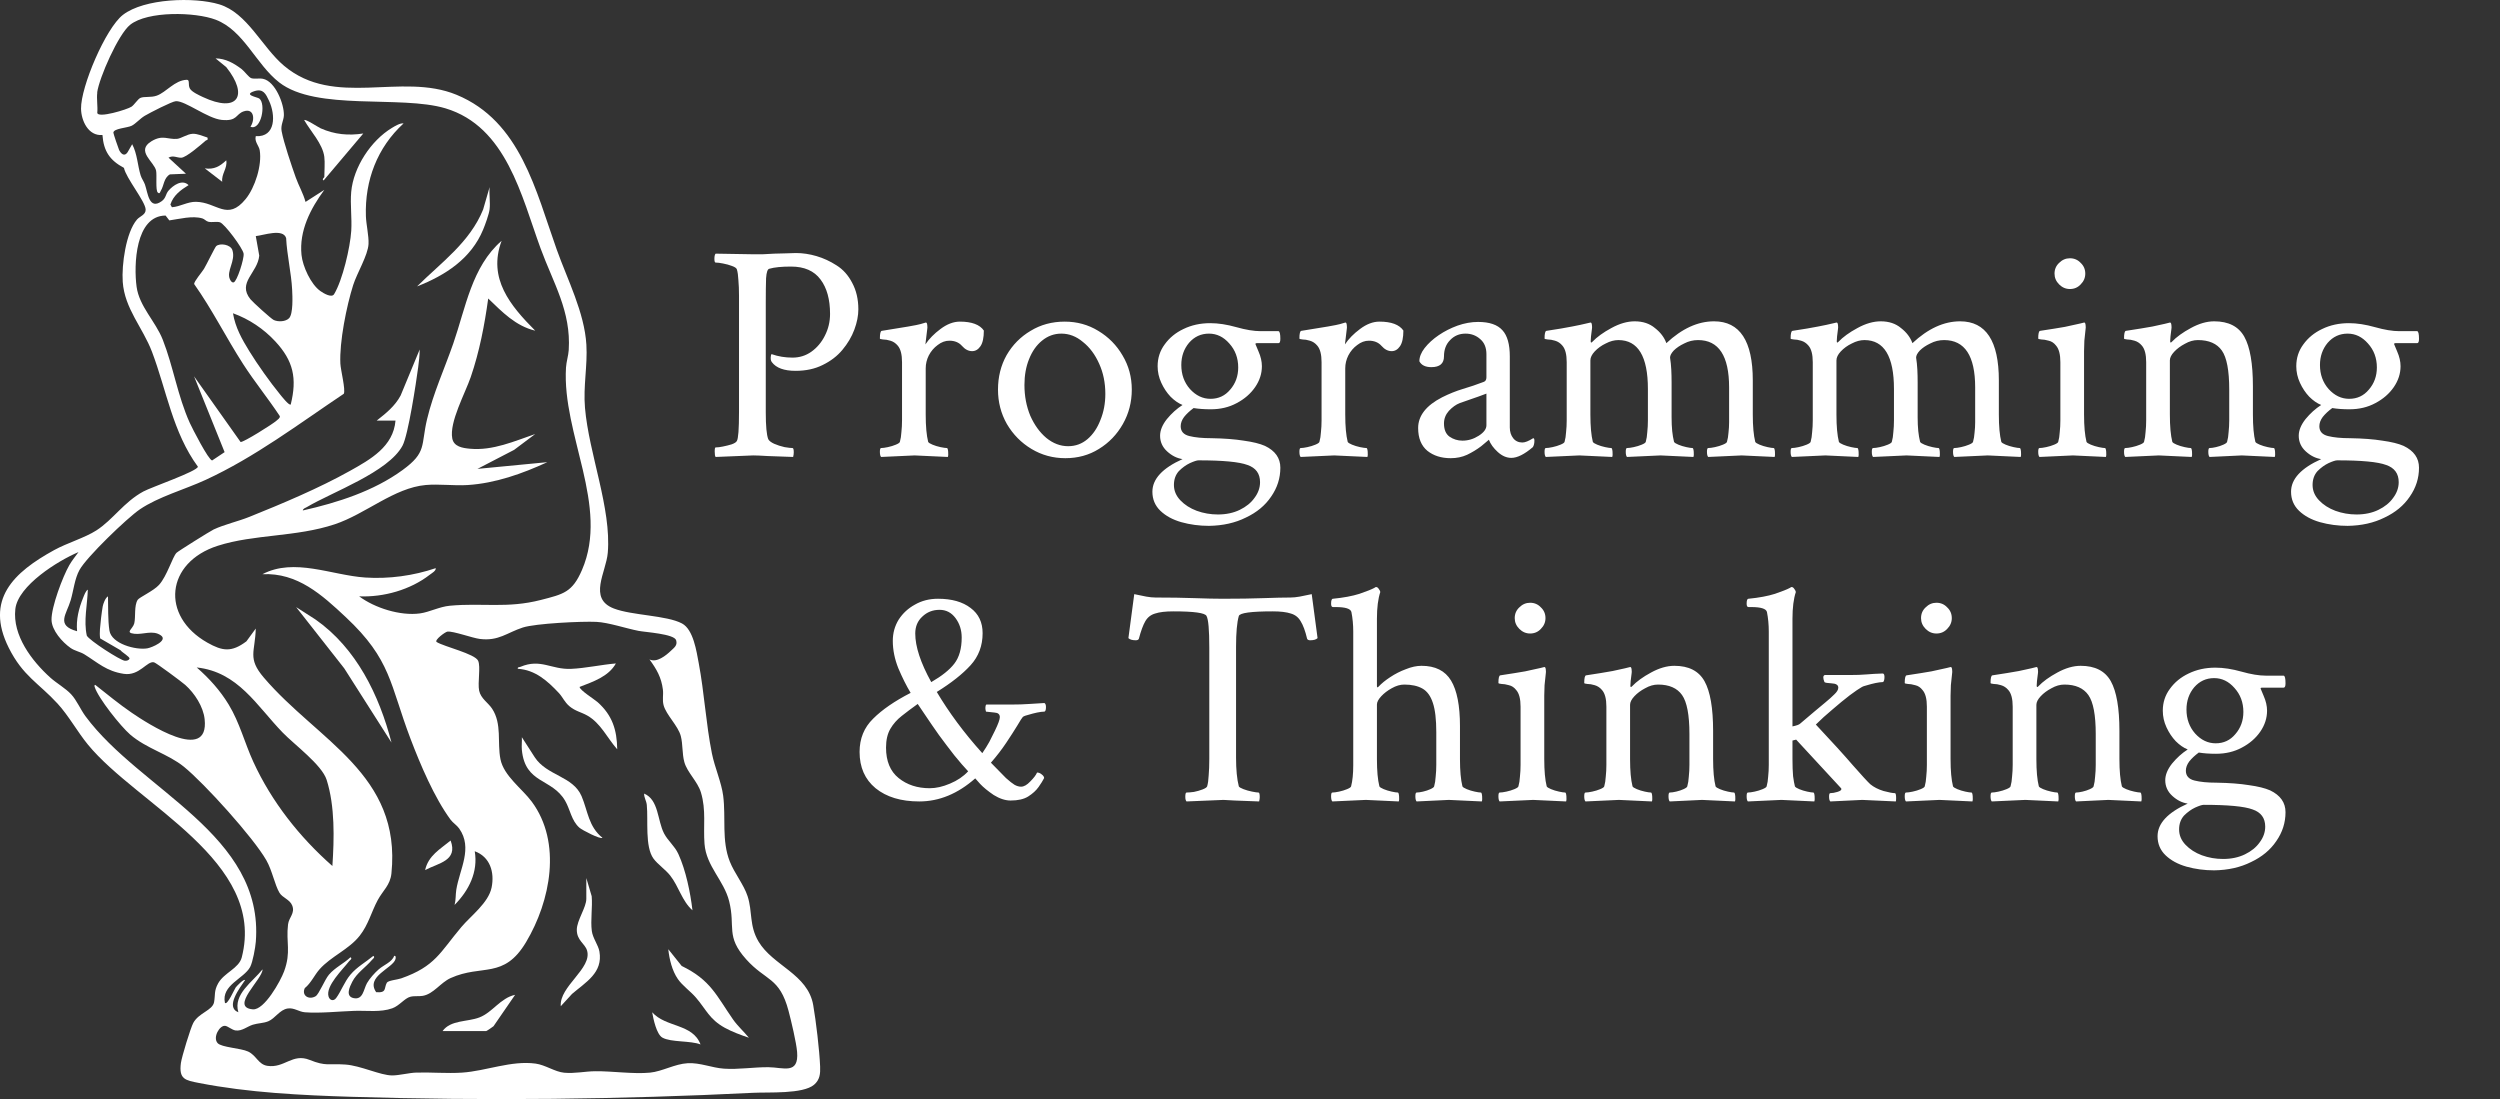
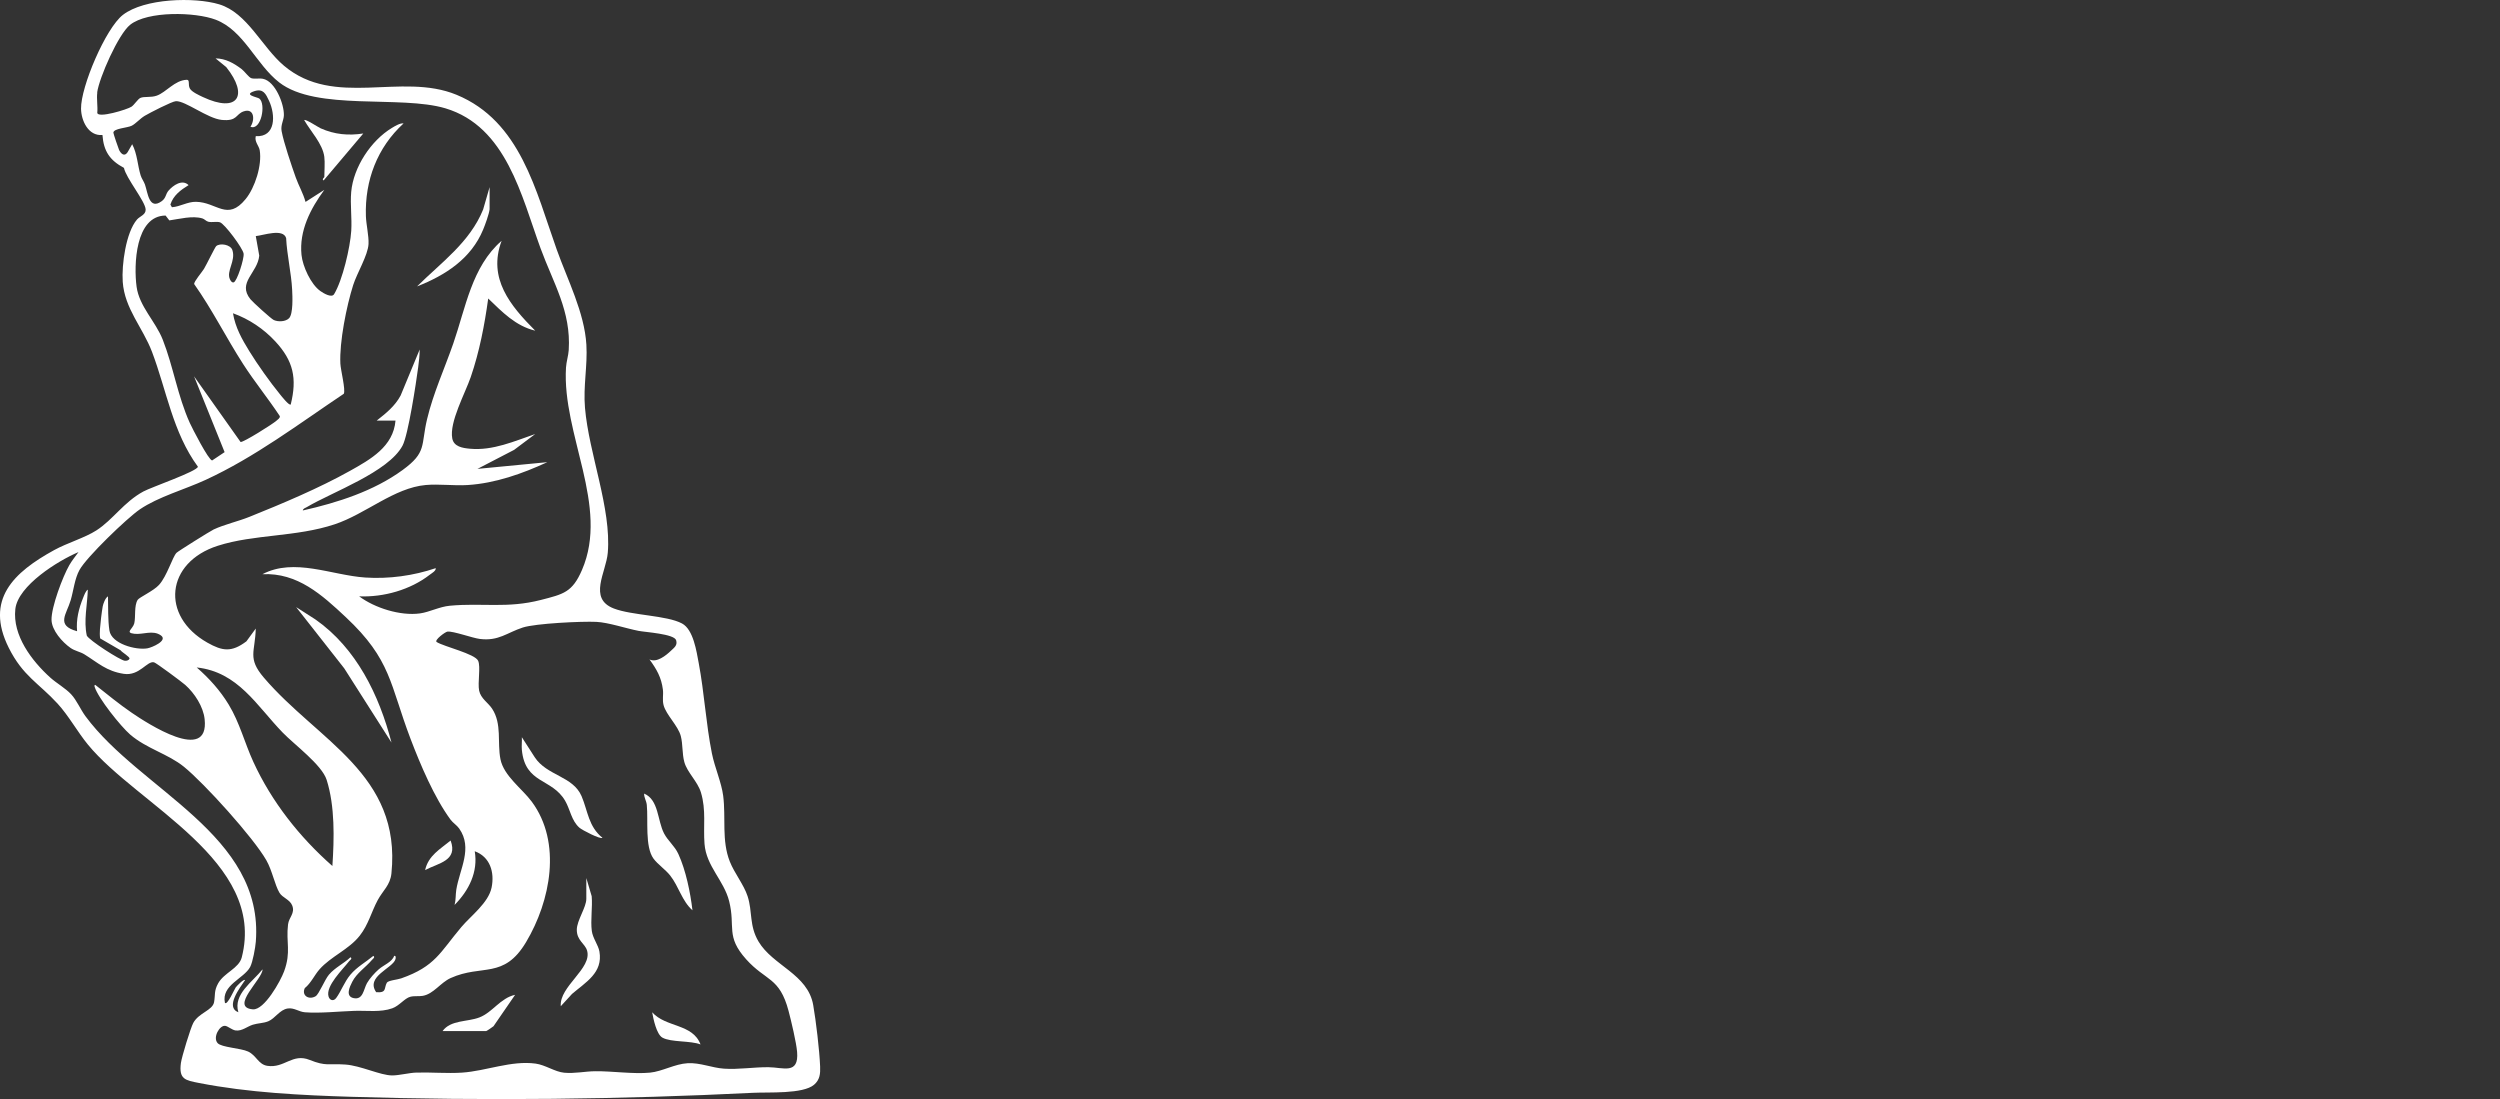
<svg xmlns="http://www.w3.org/2000/svg" width="762" height="335" viewBox="0 0 762 335" fill="none">
  <rect x="0" y="0" width="762" height="335" fill="#333333" stroke="none" />
  <path d="M31.233 41.147C26.917 41.532 24.75 36.767 24.701 33.116C24.611 26.483 32.187 8.62 37.466 4.531C43.969 -0.507 59.243 -0.969 66.815 1.321C75.394 3.918 79.817 14.358 86.566 20.038C101.967 32.997 122.262 21.935 139.134 28.883C158.676 36.931 163.328 58.249 169.691 76.066C172.976 85.263 178.144 95.257 178.729 105.072C179.11 111.521 177.738 117.692 178.303 124.308C179.503 138.339 186.379 154.938 185.253 168.469C184.757 174.452 179.188 182.414 187.083 185.465C192.636 187.611 203.21 187.53 207.89 190.041C211.355 191.901 212.305 198.571 212.976 202.137C214.684 211.215 215.171 220.564 216.985 229.621C217.849 233.923 219.905 238.491 220.425 242.544C221.293 249.312 219.897 256.149 222.448 262.606C223.849 266.152 226.711 269.628 227.862 273.149C229.422 277.937 228.304 282.096 231.203 286.987C235.569 294.348 246.216 296.879 247.866 306.334C248.722 311.233 249.775 320.148 249.975 325.083C250.065 327.271 249.902 329.115 248.124 330.629C244.721 333.516 234.312 332.849 229.696 333.082C189.172 335.098 147.861 335.564 107.246 334.309C91.926 333.835 75.746 333.054 60.685 330.097C56.45 329.267 54.472 328.972 55.144 323.983C55.386 322.176 58.08 313.318 58.907 311.793C60.599 308.665 64.792 307.994 65.251 305.45C65.652 303.246 65.193 302.056 66.487 299.733C68.326 296.437 72.818 295.194 73.691 291.796C81.226 262.463 41.884 245.349 26.79 226.947C23.628 223.091 20.881 218.089 17.568 214.483C11.781 208.181 6.986 206.083 2.674 197.459C-4.689 182.729 4.16 174.444 16.532 167.655C20.496 165.48 25.844 163.934 29.374 161.669C34.456 158.401 37.711 153.061 43.702 149.805C46.155 148.472 60.083 143.684 60.324 142.256C52.626 131.747 50.787 118.992 46.331 107.243C43.53 99.858 37.982 94.104 37.408 85.893C37.052 80.773 38.358 70.865 41.766 66.898C42.584 65.941 44.485 65.458 44.395 63.831C44.251 61.304 38.42 54.311 37.781 51.17C33.481 48.872 31.585 46.099 31.229 41.151L31.233 41.147ZM29.652 28.212C29.398 30.09 29.837 32.408 29.652 34.346C29.652 36.179 38.87 33.361 40.099 32.51C40.934 31.934 42.032 30.188 42.765 29.856C43.965 29.312 45.955 29.811 47.789 29.149C50.697 28.098 53.211 24.487 56.885 24.319C57.99 24.27 57.212 25.816 57.888 27.01C58.465 28.033 60.754 29.067 61.86 29.587C72.507 34.584 75.882 29.133 68.957 20.455L65.693 17.793C68.826 17.846 71.266 19.269 73.666 21.068C74.51 21.702 75.837 23.608 76.623 23.841C77.655 24.144 78.961 23.784 80.132 24.017C83.92 24.765 86.615 31.721 86.529 35.128C86.488 36.714 85.493 38.113 85.837 39.974C86.484 43.466 88.879 50.528 90.145 54.09C91.046 56.621 92.426 58.94 93.126 61.545L98.855 57.868C94.633 63.618 91.152 70.325 91.897 77.694C92.249 81.166 94.735 86.67 97.651 88.715C98.572 89.361 101.087 90.906 101.836 89.659C104.432 85.349 106.738 75.4 107.061 70.357C107.307 66.517 106.709 62.293 107.049 58.486C107.721 50.966 113.073 42.836 119.461 38.984C120.329 38.46 121.98 37.45 123.008 37.618C114.977 44.975 111.181 55.002 111.525 65.855C111.607 68.403 112.446 71.866 112.328 74.361C112.168 77.771 108.794 83.267 107.647 86.895C105.62 93.303 103.425 104.209 103.744 110.838C103.839 112.825 105.391 118.812 104.789 120.023C91.046 129.224 77.778 139.296 62.679 146.264C56.364 149.18 48.252 151.417 42.613 155.261C38.711 157.923 26.401 169.774 24.235 173.712C22.752 176.407 22.428 179.924 21.56 182.901C20.295 187.248 16.908 190.605 23.497 192.4C23.162 188.846 24.021 185.44 25.348 182.185C25.623 181.506 26.131 180.054 26.769 179.727C26.626 184.34 25.459 189.227 26.458 193.737C27.134 195.136 36.684 201.315 38.068 201.401C38.616 201.434 39.227 201.303 39.464 200.775C39.702 200.248 37.109 198.8 36.737 198.195L30.524 194.584C30.381 193.66 30.406 192.719 30.467 191.791C30.582 190.069 31 186.52 31.303 184.859C31.458 184.017 32.097 182.234 32.912 181.768C33.002 185.064 32.859 188.932 33.35 192.171C33.964 196.224 41.397 198.215 44.898 197.618C46.282 197.381 51.278 195.263 49.042 193.672C46.581 191.922 43.612 193.492 40.938 193.177C37.961 192.825 40.517 191.721 40.93 189.975C41.397 187.984 40.832 184.602 41.966 182.831C42.462 182.058 46.802 180.116 48.465 178.28C50.947 175.54 52.548 169.778 53.813 168.49C54.28 168.011 64.108 161.857 65.124 161.382C68.404 159.845 72.544 158.937 76.017 157.538C85.968 153.543 97.319 148.759 106.635 143.541C112.897 140.036 119.887 136.159 120.551 128.197H114.817C117.664 125.948 120.354 123.826 122.111 120.554L127.918 106.528C127.913 108.339 127.692 110.192 127.455 111.987C126.845 116.588 124.437 132.577 122.684 135.848C118.356 143.913 101.296 149.94 93.515 154.565C93.069 154.831 92.389 154.978 92.295 155.592C102.876 153.208 113.896 149.695 122.725 143.254C130.153 137.836 128.253 135.832 130.166 127.784C132.066 119.806 135.489 112.392 138.163 104.692C141.927 93.851 143.802 81.272 152.893 73.4C148.589 84.895 155.596 93.209 163.135 100.794C157.12 99.343 153.074 95.078 148.807 90.984C147.689 99.089 146.141 107.17 143.487 114.915C141.783 119.88 136.919 128.668 137.848 133.62C138.323 136.159 140.989 136.568 143.282 136.777C150.219 137.411 156.767 134.474 163.135 132.291L156.71 137.116L145.53 142.915L166.821 140.87C159.188 144.383 150.969 147.319 142.476 147.843C138.36 148.096 133.839 147.47 129.769 147.83C120.133 148.689 111.451 156.663 102.033 159.8C90.259 163.721 77.544 162.789 66.406 166.343C50.545 171.405 48.834 187.742 63.211 195.88C67.851 198.506 70.603 198.857 75.108 195.479L77.954 191.582C77.79 198.702 75.329 200.567 80.403 206.517C96.942 225.9 122.381 235.944 119.31 266.205C118.945 269.808 116.722 271.406 115.149 274.318C113.192 277.941 112.315 281.793 109.654 285.188C106.349 289.408 100.886 291.497 97.397 295.44C95.845 297.198 94.817 299.631 92.901 301.177C91.84 303.451 94.166 304.878 96.201 303.651C97.237 303.025 98.969 298.601 100.264 297.079C102.119 294.9 104.776 293.71 106.82 291.767C107.508 292.205 106.652 292.663 106.402 292.986C104.49 295.481 99.17 300.535 100.145 303.745C100.501 304.923 101.66 305.279 102.467 304.187C103.998 302.113 104.957 299.271 106.812 297.075C108.81 294.712 111.427 293.301 113.781 291.358C114.449 291.767 113.646 292.262 113.372 292.585C111.459 294.859 108.749 296.54 107.36 299.259C106.57 300.805 105.198 303.688 107.79 304.228C110.694 304.837 110.812 301.521 111.861 299.66C112.659 298.241 114.203 296.536 115.432 295.456C116.967 294.106 119.494 293.252 120.133 291.358C120.751 291.232 120.637 292.005 120.534 292.369C119.764 295.117 111.324 297.627 114.662 302.424C117.958 302.67 116.984 301.234 117.901 299.545C118.29 298.83 121.136 298.613 122.283 298.208C132.709 294.544 134.126 290.267 140.612 282.575C143.503 279.144 148.884 275.197 149.838 270.523C150.793 265.849 149.363 261.15 144.699 259.461C145.78 265.726 142.901 271.46 138.557 275.815C138.97 274.318 138.835 272.736 139.073 271.222C140.072 264.929 144.204 258.533 139.957 252.53C139.257 251.54 138.045 250.8 137.332 249.835C132.377 243.1 128.131 233.073 125.137 225.209C118.786 208.52 119.31 201.135 105.382 188.094C98.138 181.31 90.661 174.501 79.989 175.016C89.711 169.913 101.103 175.343 111.32 176.03C118.483 176.513 126.046 175.482 132.811 173.172C132.934 174.01 131.57 174.726 130.96 175.204C125.072 179.78 116.922 182.075 109.473 181.764C114.215 185.309 122.021 187.787 127.999 186.969C130.919 186.569 133.905 184.925 137.119 184.626C147.037 183.706 154.593 185.505 164.843 182.868C171.739 181.093 174.442 180.561 177.39 173.724C185.806 154.226 171.276 132.446 172.517 112.016C172.619 110.306 173.242 108.384 173.348 106.712C174.102 94.844 168.639 86.298 164.745 75.645C158.958 59.807 154.339 38.579 135.768 33.017C122.148 28.94 96.431 33.934 85.112 25.125C78.011 19.6 74.329 9.283 65.758 6.011C59.505 3.627 45.013 3.296 39.661 7.561C36.077 10.416 30.23 23.681 29.615 28.2L29.652 28.212ZM77.97 41.503C84.125 41.85 84.002 34.993 82.008 30.723C81.029 28.63 80.235 26.916 77.544 27.783C73.998 28.928 78.425 29.591 79.018 30.028C81.148 31.594 79.629 39.957 76.336 38.632C77.765 36.534 77.499 32.891 74.317 33.929C71.782 34.76 72.438 37.037 67.577 36.547C63.248 36.109 56.52 30.711 53.617 30.838C52.425 30.891 45.537 34.453 44.12 35.295C42.703 36.138 41.38 37.688 40.177 38.309C38.817 39.013 34.57 39.115 34.558 40.456C34.558 40.734 36.09 45.282 36.294 45.699C36.868 46.864 37.908 47.862 38.878 46.418L40.291 43.956C41.86 46.938 41.925 50.401 42.867 53.452C43.178 54.458 43.838 55.276 44.178 56.233C45.062 58.723 45.386 64.15 49.288 61.32C50.656 60.326 50.426 59.189 51.377 58.093C52.761 56.503 55.545 54.511 57.482 56.429C55.062 57.913 52.847 59.533 51.934 62.346L52.4 63.164C54.935 62.988 57.142 61.471 59.739 61.512C66.094 61.61 69.276 67.515 74.858 60.69C77.745 57.161 79.895 50.324 79.166 45.821C78.932 44.39 77.507 43.212 77.958 41.503H77.97ZM50.463 65.7C41.217 65.769 40.746 80.834 41.634 87.402C42.449 93.417 47.417 97.944 49.616 103.559C52.83 111.762 54.141 120.685 57.839 128.88C58.568 130.495 63.568 140.261 64.661 140.347L68.461 137.811L59.145 114.702L73.326 134.716C74.084 134.941 83.236 129.195 84.313 128.189C84.682 127.846 85.39 127.437 85.292 126.84C81.721 121.429 77.634 116.44 74.121 110.985C68.961 102.974 64.706 94.391 59.19 86.592C59.071 85.811 61.52 83.026 62.175 81.951C62.892 80.777 65.513 75.363 65.889 75.027C67.04 74.005 70.271 74.512 70.832 76.234C71.926 79.591 68.883 82.605 70.095 85.153C70.292 85.566 70.648 86.2 71.213 86.073C72.229 85.844 74.452 78.876 74.256 77.322C74.047 75.686 68.428 68.161 67.04 67.757C65.98 67.446 64.669 67.851 63.519 67.593C62.81 67.433 62.355 66.771 61.68 66.571C58.645 65.667 54.722 66.746 51.606 67.176L50.468 65.7H50.463ZM88.097 97.004C89.395 95.707 89.15 90.273 89.047 88.31C88.789 83.194 87.466 77.739 87.213 72.558C86.258 69.535 80.288 71.74 77.962 71.96L79.018 77.919C78.527 83.21 72.233 86.106 76.324 91.197C77.044 92.092 82.667 97.204 83.47 97.556C84.833 98.153 87.037 98.063 88.097 97.004ZM88.617 123.286C90.591 115.295 89.42 110 83.916 104.062C80.378 100.242 75.935 97.249 71.013 95.482C71.737 99.838 73.736 103.367 76.004 107.055C78.515 111.136 82.323 116.498 85.358 120.207C85.767 120.71 88.159 123.768 88.621 123.282L88.617 123.286ZM23.919 168.277C17.744 170.878 5.471 178.472 4.672 185.653C3.78 193.684 9.689 201.434 15.315 206.517C17.22 208.238 19.959 209.764 21.679 211.612C23.399 213.46 24.505 216.2 26.044 218.294C42.715 240.904 80.558 254.415 77.97 287.065C77.831 288.835 77.04 293.256 76.242 294.744C74.338 298.306 67.388 300.245 68.559 305.675C69.284 306.534 71.492 301.435 71.836 300.977C72.118 300.596 74.268 298.302 74.702 298.732C73.162 301.018 68.514 306.988 72.655 308.538C70.992 303.042 77.024 299.255 80.026 295.456C80.083 298.433 69.907 307.025 77.061 307.646C80.558 307.953 85.509 299.022 86.59 296.078C88.797 290.058 87.118 287.273 87.798 281.744C88.064 279.581 89.993 278.379 89.072 276.011C88.343 274.138 86.115 273.672 85.181 272.114C83.752 269.734 82.978 265.354 81.18 262.205C77.221 255.278 62.364 238.835 56.066 233.715C51.242 229.797 44.681 228.198 39.685 223.9C36.827 221.439 29.939 212.822 28.85 209.363C28.784 209.154 28.739 208.696 29.046 208.758C32.707 211.636 36.331 214.642 40.181 217.267C44.841 220.449 63.809 232.836 62.376 219.226C61.971 215.374 59.301 211.289 56.471 208.77C55.472 207.878 47.621 202.039 46.954 201.875C44.812 201.348 42.519 206.112 37.74 205.388C32.408 204.578 29.886 202.022 25.696 199.426C24.488 198.677 22.814 198.411 21.495 197.487C18.997 195.737 15.762 192.13 15.704 188.928C15.635 185.011 19.116 175.736 21.139 172.236C21.945 170.841 22.981 169.573 23.927 168.277H23.919ZM197.96 200.992C200.167 202.076 202.943 199.839 204.516 198.334C205.503 197.385 206.563 196.714 206.084 195.14C205.491 193.202 196.731 192.703 194.598 192.282C190.752 191.525 185.433 189.722 181.776 189.546C177.374 189.333 163.217 190.012 159.351 191.267C154.552 192.821 151.976 195.471 146.259 194.752C143.954 194.461 138.176 192.318 136.378 192.515C135.727 192.584 132.295 195.107 133.09 195.688C135.375 197.111 144.781 199.278 145.739 201.405C146.558 203.225 145.547 208.107 146.042 210.508C146.538 212.908 148.794 214.196 149.978 215.983C153.065 220.666 151.517 226.317 152.541 231.417C153.565 236.516 159.151 240.385 162.095 244.368C171.313 256.844 167.799 274.637 160.359 287.138C153.545 298.584 146.919 293.792 137.357 298.11C134.244 299.517 132.172 302.952 128.864 303.532C127.578 303.757 126.374 303.483 125.055 303.819C123.339 304.26 121.718 306.563 119.564 307.331C115.976 308.616 111.812 307.986 108.056 308.108C103.45 308.256 97.434 308.906 92.925 308.542C91.07 308.391 89.657 307.098 87.708 307.385C85.243 307.749 83.859 310.439 81.762 311.29C80.255 311.903 78.642 311.842 77.069 312.329C75.386 312.848 73.744 314.349 71.815 314.083C70.713 313.932 69.489 312.803 68.666 312.68C66.942 312.427 64.784 316.193 66.324 317.931C67.507 319.268 73.347 319.448 75.619 320.507C78.158 321.689 78.74 324.454 81.488 324.867C86.713 325.66 89.105 320.945 94.359 323.055C99.436 325.092 100.092 324.122 105.227 324.47C109.973 324.793 115.907 327.786 119.543 327.791C121.689 327.791 124.687 326.989 126.894 326.924C131.464 326.789 136.312 327.238 140.829 326.936C148.205 326.441 155.825 323.178 163.25 324.184C166.227 324.589 169.139 326.695 171.935 326.96C175.134 327.267 178.336 326.543 181.358 326.511C186.723 326.453 193.107 327.439 198.164 326.936C201.858 326.568 205.695 324.278 209.618 324.065C213.394 323.861 216.932 325.468 220.675 325.729C225.049 326.036 229.721 325.247 234.226 325.284C238.73 325.321 243.517 327.635 242.96 320.65C242.731 317.78 241.142 311.106 240.352 308.125C237.612 297.754 233.443 299.1 227.436 292.397C221.097 285.323 224.238 282.607 222.243 274.682C220.646 268.323 215.278 264.07 214.737 257.233C214.315 251.904 215.282 246.956 213.648 241.554C212.62 238.156 209.483 235.486 208.59 232.292C207.89 229.789 208.16 226.877 207.513 224.371C206.699 221.218 203.017 217.881 202.251 214.904C201.834 213.272 202.251 211.755 202.051 210.197C201.58 206.447 200.134 203.981 197.964 200.992H197.96ZM101.312 263.964C101.873 255.609 102.115 245.774 99.563 237.702C98.118 233.13 89.743 226.988 86.156 223.283C78.224 215.096 72.569 204.799 59.96 203.441C63.744 206.741 67.098 210.446 69.71 214.761C73.072 220.314 74.534 226.366 77.216 232.21C82.81 244.392 91.291 255.131 101.316 263.96L101.312 263.964Z" fill="white" />
  <path d="M119.33 226.338L104.928 203.719L90.26 185.043L96.12 188.797C108.626 197.549 115.583 211.89 119.33 226.342V226.338Z" fill="white" />
  <path d="M98.859 47.841C98.355 43.809 94.649 40.006 92.716 36.6C93.151 36.211 96.947 38.763 97.757 39.123C101.98 40.996 106.185 41.384 110.731 40.689L98.65 54.994C97.979 54.687 98.855 54.041 98.855 53.971C98.855 52.086 99.076 49.612 98.855 47.837L98.859 47.841Z" fill="white" />
-   <path d="M149.228 63.79C149.048 65.311 147.885 68.48 147.255 69.998C143.573 78.871 135.76 83.905 127.115 87.3C134.482 80.004 143.201 73.866 147.255 63.864L149.228 57.042C149.048 59.197 149.478 61.688 149.228 63.79Z" fill="white" />
+   <path d="M149.228 63.79C149.048 65.311 147.885 68.48 147.255 69.998C143.573 78.871 135.76 83.905 127.115 87.3C134.482 80.004 143.201 73.866 147.255 63.864L149.228 57.042Z" fill="white" />
  <path d="M129.576 265.191C130.571 260.766 134.142 258.84 137.349 256.194C139.646 262.369 133.618 263.056 129.576 265.191Z" fill="white" />
-   <path d="M187.722 202.219C185.478 206.243 180.732 207.788 176.661 209.375C176.657 210.332 181.203 213.162 182.206 214.061C186.637 218.049 188.042 222.449 188.128 228.386C185.089 224.964 183.123 220.424 178.991 218.089C177.145 217.047 175.4 216.785 173.602 215.292C172.034 213.984 171.538 212.507 170.322 211.207C166.891 207.551 163.127 204.169 157.828 203.846C157.705 203.282 158.254 203.409 158.643 203.245C164.794 200.648 168.041 204.12 174.02 203.871C178.377 203.691 183.312 202.591 187.718 202.219H187.722Z" fill="white" />
  <path d="M211.06 277.459C207.833 274.588 206.912 270.216 204.274 266.859C202.853 265.052 200.47 263.461 199.192 261.711C196.531 258.075 197.604 250.06 197.145 245.353C197.022 244.09 196.301 243.133 196.326 241.881C200.826 243.803 200.335 250.023 202.395 254.014C203.562 256.276 205.618 257.809 206.76 260.287C209.049 265.268 210.425 272.04 211.064 277.455L211.06 277.459Z" fill="white" />
  <path d="M183.627 255.372C182.968 255.879 177.489 253.037 176.653 252.321C174.172 250.203 173.811 246.735 172.239 244.053C168.189 237.134 160.072 238.974 159.065 228.583C158.942 227.311 159.13 225.982 159.065 224.706L162.984 230.803C166.723 236.496 174.647 236.516 177.276 242.703C179.172 247.165 179.356 251.945 183.631 255.368L183.627 255.372Z" fill="white" />
-   <path d="M228.263 316.303C225.892 315.518 223.05 314.451 220.884 313.249C216.195 310.64 215.323 307.798 212.092 304.035C210.478 302.154 208.03 300.449 206.633 298.445C204.864 295.91 204 292.352 203.697 289.322L207.784 294.434C216.613 298.674 218.419 303.545 223.419 310.717C224.832 312.742 226.72 314.398 228.263 316.303Z" fill="white" />
  <path d="M178.713 267.644L180.347 273.169C180.638 276.539 179.954 280.468 180.384 283.764C180.675 285.977 182.366 288.054 182.706 290.029C183.82 296.499 178.549 299.345 174.348 302.956L170.924 306.693C170.437 300.625 180.58 295.162 178.93 289.706C178.283 287.568 175.801 286.68 175.81 283.388C175.814 280.567 178.709 276.571 178.709 273.983V267.644H178.713Z" fill="white" />
  <path d="M134.896 314.263C137.377 310.844 142.418 311.527 146.104 310.12C150.133 308.583 152.513 304.187 157.005 303.222L150.42 312.795C150.129 313.048 148.34 314.263 148.205 314.263H134.896Z" fill="white" />
  <path d="M213.521 318.348C210.474 317.138 204.496 317.739 201.895 316.263C200.085 315.236 199.127 310.513 198.783 308.538C202.952 313.232 211.109 311.944 213.521 318.348Z" fill="white" />
-   <path d="M63.228 41.92C63.486 42.865 62.999 42.603 62.708 42.848C61.283 44.079 56.758 48.038 55.238 48.075C53.932 48.107 52.794 47.252 51.356 48.05L56.68 52.949L51.782 53.149C49.862 54.274 50.017 56.564 49.006 58.159C48.793 58.494 48.723 59.263 48.088 58.678C47.359 58.003 47.863 53.419 47.581 52.025C47.028 49.318 41.282 46.013 46.16 43.057C49.62 40.959 51.151 42.587 53.985 42.321C55.197 42.206 57.048 40.885 58.629 40.787C60.21 40.689 61.795 41.499 63.236 41.92H63.228Z" fill="white" />
-   <path d="M67.733 55.407L62.413 51.321C65.23 51.734 67.012 50.72 68.961 48.864C69.399 51.272 67.429 53.002 67.733 55.407Z" fill="white" />
-   <path d="M218.125 139.281C217.938 139.094 217.844 138.531 217.844 137.594C217.844 136.781 217.938 136.375 218.125 136.375C218.75 136.375 219.5 136.281 220.375 136.094C221.312 135.906 222.188 135.688 223 135.438C223.875 135.125 224.406 134.781 224.594 134.406C225.031 133.719 225.25 130.781 225.25 125.594V90.156C225.25 88.344 225.188 86.75 225.062 85.375C225 84 224.844 82.906 224.594 82.094C224.469 81.719 223.969 81.375 223.094 81.062C222.281 80.75 221.375 80.5 220.375 80.312C219.438 80.125 218.688 80.031 218.125 80.031C217.875 80.031 217.75 79.656 217.75 78.906C217.75 78.094 217.875 77.562 218.125 77.312L229.375 77.5C230.312 77.5 231.344 77.5 232.469 77.5C233.594 77.438 234.781 77.375 236.031 77.312C237.281 77.25 238.469 77.219 239.594 77.219C240.719 77.156 241.719 77.125 242.594 77.125C244.656 77.125 246.75 77.438 248.875 78.062C251 78.688 253.031 79.625 254.969 80.875C256.969 82.125 258.562 83.906 259.75 86.219C261 88.531 261.625 91.219 261.625 94.281C261.625 96.219 261.219 98.281 260.406 100.469C259.594 102.656 258.375 104.719 256.75 106.656C255.188 108.531 253.188 110.062 250.75 111.25C248.375 112.438 245.625 113.031 242.5 113.031C239 113.031 236.594 112.156 235.281 110.406C234.906 109.969 234.812 109.25 235 108.25C235.125 107.938 235.219 107.844 235.281 107.969C237.219 108.656 239.312 109 241.562 109C243.688 109 245.594 108.406 247.281 107.219C249.031 105.969 250.406 104.344 251.406 102.344C252.469 100.281 253 98.062 253 95.688C253 91.25 252.031 87.75 250.094 85.188C248.156 82.562 245.156 81.25 241.094 81.25C238.219 81.25 236.031 81.469 234.531 81.906C233.969 81.969 233.625 82.938 233.5 84.812C233.438 86.688 233.406 89.156 233.406 92.219V125.688C233.406 129.812 233.656 132.531 234.156 133.844C234.406 134.344 235 134.812 235.938 135.25C236.938 135.688 238 136.031 239.125 136.281C240.25 136.469 241.062 136.562 241.562 136.562C241.812 136.562 241.938 137 241.938 137.875C241.938 138.312 241.875 138.781 241.75 139.281C238.625 139.156 236.031 139.062 233.969 139C231.969 138.875 230.5 138.812 229.562 138.812L218.125 139.281ZM268.562 139.281C268.312 139.031 268.188 138.5 268.188 137.688C268.188 136.938 268.312 136.562 268.562 136.562C269.062 136.562 269.75 136.469 270.625 136.281C271.5 136.094 272.312 135.844 273.062 135.531C273.812 135.219 274.219 134.938 274.281 134.688C274.531 133.812 274.688 132.812 274.75 131.688C274.875 130.562 274.938 129.375 274.938 128.125V110.406C274.938 108.031 274.5 106.344 273.625 105.344C273 104.594 272.25 104.094 271.375 103.844C270.562 103.594 269.812 103.469 269.125 103.469C268.5 103.406 268.188 103.312 268.188 103.188C268.188 101.688 268.375 100.906 268.75 100.844C275.562 99.781 279.5 99.094 280.562 98.781L282.156 98.312C282.406 98.25 282.562 98.5 282.625 99.062C282.688 99.625 282.688 100.031 282.625 100.281L282.062 104.969C283.188 103.281 284.719 101.719 286.656 100.281C288.656 98.781 290.625 98.031 292.562 98.031C296.188 98.031 298.625 98.938 299.875 100.75C299.875 102.938 299.531 104.531 298.844 105.531C298.156 106.531 297.312 107.031 296.312 107.031C295.188 107.031 294.156 106.5 293.219 105.438C292.281 104.375 291 103.844 289.375 103.844C288.125 103.844 286.938 104.281 285.812 105.156C284.688 105.969 283.781 107.031 283.094 108.344C282.469 109.594 282.156 110.906 282.156 112.281V126.344C282.156 128.156 282.219 129.75 282.344 131.125C282.469 132.5 282.656 133.688 282.906 134.688C283.031 134.938 283.469 135.219 284.219 135.531C284.969 135.844 285.781 136.094 286.656 136.281C287.594 136.469 288.25 136.562 288.625 136.562C288.812 136.562 288.938 136.938 289 137.688C289.062 138.438 289.031 138.969 288.906 139.281L278.781 138.812L268.562 139.281ZM324.719 139.656C320.969 139.656 317.531 138.719 314.406 136.844C311.281 134.969 308.781 132.438 306.906 129.25C305.094 126.062 304.188 122.562 304.188 118.75C304.188 114.875 305.062 111.375 306.812 108.25C308.625 105.125 311.062 102.656 314.125 100.844C317.188 98.969 320.656 98.031 324.531 98.031C328.281 98.031 331.688 98.969 334.75 100.844C337.875 102.719 340.344 105.219 342.156 108.344C344.031 111.469 344.969 114.938 344.969 118.75C344.969 122.562 344.062 126.062 342.25 129.25C340.438 132.438 338 134.969 334.938 136.844C331.938 138.719 328.531 139.656 324.719 139.656ZM325.562 136C327.812 136 329.781 135.281 331.469 133.844C333.156 132.406 334.469 130.469 335.406 128.031C336.406 125.594 336.906 122.938 336.906 120.062C336.906 116.688 336.281 113.625 335.031 110.875C333.781 108.062 332.125 105.844 330.062 104.219C328.062 102.531 325.875 101.688 323.5 101.688C321.312 101.688 319.344 102.406 317.594 103.844C315.906 105.219 314.594 107.094 313.656 109.469C312.719 111.781 312.25 114.406 312.25 117.344C312.25 120.719 312.844 123.844 314.031 126.719C315.281 129.531 316.906 131.781 318.906 133.469C320.969 135.156 323.188 136 325.562 136ZM368.5 160.281C365.562 160.281 362.75 159.906 360.062 159.156C357.438 158.406 355.312 157.25 353.688 155.688C352.062 154.125 351.25 152.188 351.25 149.875C351.25 146 354.312 142.688 360.438 139.938C358.75 139.688 357.188 138.906 355.75 137.594C354.312 136.281 353.594 134.688 353.594 132.812C353.594 131.188 354.281 129.5 355.656 127.75C357.094 126 358.688 124.562 360.438 123.438C359.188 122.938 357.969 122.094 356.781 120.906C355.656 119.719 354.719 118.312 353.969 116.688C353.219 115.062 352.844 113.375 352.844 111.625C352.844 109.125 353.562 106.906 355 104.969C356.438 102.969 358.344 101.406 360.719 100.281C363.156 99.094 365.875 98.5 368.875 98.5C371.312 98.5 373.969 98.906 376.844 99.719C379.719 100.531 382.188 100.938 384.25 100.938H389.688C390.062 101 390.25 101.781 390.25 103.281C390.25 104.156 390.062 104.594 389.688 104.594H383.031C382.781 104.594 382.656 104.688 382.656 104.875L383.594 107.125C384.281 108.688 384.625 110.188 384.625 111.625C384.625 113.875 383.938 116 382.562 118C381.188 120 379.312 121.625 376.938 122.875C374.625 124.125 372 124.75 369.062 124.75C368.062 124.75 367.125 124.719 366.25 124.656C365.375 124.594 364.562 124.5 363.812 124.375C362.625 125.25 361.656 126.156 360.906 127.094C360.219 128.031 359.875 128.969 359.875 129.906C359.875 131.469 360.75 132.469 362.5 132.906C364.25 133.344 366.5 133.562 369.25 133.562C373.125 133.625 376.406 133.875 379.094 134.312C381.844 134.688 384 135.219 385.562 135.906C388.688 137.406 390.25 139.625 390.25 142.562C390.25 145.75 389.312 148.688 387.438 151.375C385.625 154.062 383.062 156.188 379.75 157.75C376.5 159.375 372.75 160.219 368.5 160.281ZM368.969 121.562C371.406 121.562 373.406 120.625 374.969 118.75C376.594 116.875 377.406 114.625 377.406 112C377.406 109.125 376.5 106.688 374.688 104.688C372.938 102.688 370.875 101.688 368.5 101.688C366.062 101.688 364.031 102.625 362.406 104.5C360.844 106.375 360.062 108.625 360.062 111.25C360.062 114.125 360.938 116.562 362.688 118.562C364.5 120.562 366.594 121.562 368.969 121.562ZM371.219 156.812C373.719 156.812 375.938 156.344 377.875 155.406C379.812 154.469 381.312 153.25 382.375 151.75C383.5 150.25 384.062 148.656 384.062 146.969C384.062 144.344 382.781 142.594 380.219 141.719C377.719 140.781 372.75 140.312 365.312 140.312C364.812 140.312 363.938 140.594 362.688 141.156C361.5 141.719 360.375 142.531 359.312 143.594C358.312 144.719 357.812 146.125 357.812 147.812C357.812 149.562 358.469 151.125 359.781 152.5C361.094 153.875 362.75 154.938 364.75 155.688C366.812 156.438 368.969 156.812 371.219 156.812ZM396.438 139.281C396.188 139.031 396.062 138.5 396.062 137.688C396.062 136.938 396.188 136.562 396.438 136.562C396.938 136.562 397.625 136.469 398.5 136.281C399.375 136.094 400.188 135.844 400.938 135.531C401.688 135.219 402.094 134.938 402.156 134.688C402.406 133.812 402.562 132.812 402.625 131.688C402.75 130.562 402.812 129.375 402.812 128.125V110.406C402.812 108.031 402.375 106.344 401.5 105.344C400.875 104.594 400.125 104.094 399.25 103.844C398.438 103.594 397.688 103.469 397 103.469C396.375 103.406 396.062 103.312 396.062 103.188C396.062 101.688 396.25 100.906 396.625 100.844C403.438 99.781 407.375 99.094 408.438 98.781L410.031 98.312C410.281 98.25 410.438 98.5 410.5 99.062C410.562 99.625 410.562 100.031 410.5 100.281L409.938 104.969C411.062 103.281 412.594 101.719 414.531 100.281C416.531 98.781 418.5 98.031 420.438 98.031C424.062 98.031 426.5 98.938 427.75 100.75C427.75 102.938 427.406 104.531 426.719 105.531C426.031 106.531 425.188 107.031 424.188 107.031C423.062 107.031 422.031 106.5 421.094 105.438C420.156 104.375 418.875 103.844 417.25 103.844C416 103.844 414.812 104.281 413.688 105.156C412.562 105.969 411.656 107.031 410.969 108.344C410.344 109.594 410.031 110.906 410.031 112.281V126.344C410.031 128.156 410.094 129.75 410.219 131.125C410.344 132.5 410.531 133.688 410.781 134.688C410.906 134.938 411.344 135.219 412.094 135.531C412.844 135.844 413.656 136.094 414.531 136.281C415.469 136.469 416.125 136.562 416.5 136.562C416.688 136.562 416.812 136.938 416.875 137.688C416.938 138.438 416.906 138.969 416.781 139.281L406.656 138.812L396.438 139.281ZM442.188 139.656C439.312 139.656 436.938 138.906 435.062 137.406C433.188 135.844 432.25 133.531 432.25 130.469C432.25 126.719 434.688 123.594 439.562 121.094C441.688 120.031 443.781 119.188 445.844 118.562C447.969 117.938 450.094 117.219 452.219 116.406C452.781 116.219 453.062 115.75 453.062 115V107.969C453.062 105.969 452.438 104.438 451.188 103.375C449.938 102.25 448.438 101.688 446.688 101.688C444.812 101.688 443.25 102.344 442 103.656C440.75 104.906 440.125 106.562 440.125 108.625C440.125 110.812 438.844 111.906 436.281 111.906C434.469 111.906 433.25 111.312 432.625 110.125C432.625 108.812 433.156 107.469 434.219 106.094C435.344 104.656 436.781 103.344 438.531 102.156C440.281 100.969 442.188 100 444.25 99.25C446.375 98.5 448.469 98.125 450.531 98.125C453.969 98.125 456.438 98.969 457.938 100.656C459.438 102.281 460.188 104.938 460.188 108.625V130.281C460.188 131.594 460.531 132.688 461.219 133.562C461.906 134.438 462.844 134.875 464.031 134.875C464.844 134.875 465.938 134.438 467.312 133.562C467.562 133.562 467.688 133.812 467.688 134.312C467.688 135.125 467.531 135.781 467.219 136.281C464.656 138.469 462.469 139.562 460.656 139.562C459.219 139.562 457.844 138.969 456.531 137.781C455.219 136.594 454.312 135.344 453.812 134.031C453.5 134.281 453.094 134.625 452.594 135.062C452.156 135.438 451.781 135.75 451.469 136C450.156 137 448.719 137.875 447.156 138.625C445.656 139.312 444 139.656 442.188 139.656ZM445.75 134.312C447.5 134.312 449.156 133.812 450.719 132.812C452.281 131.812 453.062 130.75 453.062 129.625V119.969C451.438 120.594 449.875 121.156 448.375 121.656C446.938 122.156 445.781 122.562 444.906 122.875C443.781 123.312 442.688 124.094 441.625 125.219C440.625 126.344 440.125 127.625 440.125 129.062C440.125 130.938 440.688 132.281 441.812 133.094C443 133.906 444.312 134.312 445.75 134.312ZM471.156 139.281C470.906 139.031 470.781 138.5 470.781 137.688C470.781 136.938 470.906 136.562 471.156 136.562C471.656 136.562 472.344 136.469 473.219 136.281C474.094 136.094 474.906 135.844 475.656 135.531C476.406 135.219 476.812 134.938 476.875 134.688C477.125 133.812 477.281 132.812 477.344 131.688C477.469 130.562 477.531 129.375 477.531 128.125V110.406C477.531 108.031 477.094 106.344 476.219 105.344C475.594 104.594 474.844 104.094 473.969 103.844C473.156 103.594 472.406 103.469 471.719 103.469C471.094 103.406 470.781 103.312 470.781 103.188C470.781 101.688 470.969 100.906 471.344 100.844C474.656 100.344 477.25 99.906 479.125 99.531C481.062 99.156 482.531 98.844 483.531 98.594L484.75 98.312C485 98.25 485.156 98.5 485.219 99.062C485.281 99.562 485.281 99.969 485.219 100.281C485.094 101.156 485 101.906 484.938 102.531C484.875 103.156 484.844 103.656 484.844 104.031C484.844 104.281 484.906 104.406 485.031 104.406C485.094 104.406 485.188 104.344 485.312 104.219C486.75 102.719 488.688 101.312 491.125 100C493.625 98.625 496 97.938 498.25 97.938C500.75 97.938 502.812 98.625 504.438 100C506.125 101.312 507.281 102.844 507.906 104.594C512.656 100.156 517.5 97.938 522.438 97.938C530.312 97.938 534.25 103.938 534.25 115.938V126.344C534.25 128.156 534.312 129.75 534.438 131.125C534.562 132.5 534.75 133.688 535 134.688C535.125 134.938 535.562 135.219 536.312 135.531C537.062 135.844 537.875 136.094 538.75 136.281C539.625 136.469 540.25 136.562 540.625 136.562C540.812 136.562 540.938 136.938 541 137.688C541.062 138.438 541.031 138.969 540.906 139.281L530.875 138.812L520.656 139.281C520.406 139.031 520.281 138.5 520.281 137.688C520.281 136.938 520.406 136.562 520.656 136.562C521.156 136.562 521.844 136.469 522.719 136.281C523.594 136.094 524.406 135.844 525.156 135.531C525.906 135.219 526.312 134.938 526.375 134.688C526.625 133.812 526.781 132.875 526.844 131.875C526.969 130.812 527.031 129.75 527.031 128.688V118.094C527.031 108.469 523.875 103.656 517.562 103.656C516.062 103.656 514.656 104 513.344 104.688C512.031 105.312 510.969 106.031 510.156 106.844C509.406 107.656 509.031 108.375 509.031 109C509.219 110.188 509.344 111.406 509.406 112.656C509.469 113.844 509.5 115.156 509.5 116.594V127.188C509.5 128.75 509.562 130.156 509.688 131.406C509.812 132.594 510 133.688 510.25 134.688C510.375 134.938 510.812 135.219 511.562 135.531C512.312 135.844 513.125 136.094 514 136.281C514.875 136.469 515.5 136.562 515.875 136.562C516.062 136.562 516.188 136.938 516.25 137.688C516.312 138.438 516.281 138.969 516.156 139.281L506.125 138.812L495.906 139.281C495.656 139.031 495.531 138.5 495.531 137.688C495.531 136.938 495.656 136.562 495.906 136.562C496.406 136.562 497.094 136.469 497.969 136.281C498.844 136.094 499.656 135.844 500.406 135.531C501.156 135.219 501.562 134.938 501.625 134.688C501.875 133.812 502.031 132.812 502.094 131.688C502.219 130.562 502.281 129.375 502.281 128.125V118.562C502.281 108.625 499.281 103.656 493.281 103.656C492.031 103.656 490.75 104 489.438 104.688C488.125 105.312 487 106.125 486.062 107.125C485.188 108.062 484.75 108.969 484.75 109.844V126.344C484.75 128.156 484.812 129.75 484.938 131.125C485.062 132.5 485.25 133.688 485.5 134.688C485.625 134.938 486.062 135.219 486.812 135.531C487.562 135.844 488.375 136.094 489.25 136.281C490.125 136.469 490.75 136.562 491.125 136.562C491.312 136.562 491.438 136.938 491.5 137.688C491.562 138.438 491.531 138.969 491.406 139.281L481.375 138.812L471.156 139.281ZM546.156 139.281C545.906 139.031 545.781 138.5 545.781 137.688C545.781 136.938 545.906 136.562 546.156 136.562C546.656 136.562 547.344 136.469 548.219 136.281C549.094 136.094 549.906 135.844 550.656 135.531C551.406 135.219 551.812 134.938 551.875 134.688C552.125 133.812 552.281 132.812 552.344 131.688C552.469 130.562 552.531 129.375 552.531 128.125V110.406C552.531 108.031 552.094 106.344 551.219 105.344C550.594 104.594 549.844 104.094 548.969 103.844C548.156 103.594 547.406 103.469 546.719 103.469C546.094 103.406 545.781 103.312 545.781 103.188C545.781 101.688 545.969 100.906 546.344 100.844C549.656 100.344 552.25 99.906 554.125 99.531C556.062 99.156 557.531 98.844 558.531 98.594L559.75 98.312C560 98.25 560.156 98.5 560.219 99.062C560.281 99.562 560.281 99.969 560.219 100.281C560.094 101.156 560 101.906 559.938 102.531C559.875 103.156 559.844 103.656 559.844 104.031C559.844 104.281 559.906 104.406 560.031 104.406C560.094 104.406 560.188 104.344 560.312 104.219C561.75 102.719 563.688 101.312 566.125 100C568.625 98.625 571 97.938 573.25 97.938C575.75 97.938 577.812 98.625 579.438 100C581.125 101.312 582.281 102.844 582.906 104.594C587.656 100.156 592.5 97.938 597.438 97.938C605.312 97.938 609.25 103.938 609.25 115.938V126.344C609.25 128.156 609.312 129.75 609.438 131.125C609.562 132.5 609.75 133.688 610 134.688C610.125 134.938 610.562 135.219 611.312 135.531C612.062 135.844 612.875 136.094 613.75 136.281C614.625 136.469 615.25 136.562 615.625 136.562C615.812 136.562 615.938 136.938 616 137.688C616.062 138.438 616.031 138.969 615.906 139.281L605.875 138.812L595.656 139.281C595.406 139.031 595.281 138.5 595.281 137.688C595.281 136.938 595.406 136.562 595.656 136.562C596.156 136.562 596.844 136.469 597.719 136.281C598.594 136.094 599.406 135.844 600.156 135.531C600.906 135.219 601.312 134.938 601.375 134.688C601.625 133.812 601.781 132.875 601.844 131.875C601.969 130.812 602.031 129.75 602.031 128.688V118.094C602.031 108.469 598.875 103.656 592.562 103.656C591.062 103.656 589.656 104 588.344 104.688C587.031 105.312 585.969 106.031 585.156 106.844C584.406 107.656 584.031 108.375 584.031 109C584.219 110.188 584.344 111.406 584.406 112.656C584.469 113.844 584.5 115.156 584.5 116.594V127.188C584.5 128.75 584.562 130.156 584.688 131.406C584.812 132.594 585 133.688 585.25 134.688C585.375 134.938 585.812 135.219 586.562 135.531C587.312 135.844 588.125 136.094 589 136.281C589.875 136.469 590.5 136.562 590.875 136.562C591.062 136.562 591.188 136.938 591.25 137.688C591.312 138.438 591.281 138.969 591.156 139.281L581.125 138.812L570.906 139.281C570.656 139.031 570.531 138.5 570.531 137.688C570.531 136.938 570.656 136.562 570.906 136.562C571.406 136.562 572.094 136.469 572.969 136.281C573.844 136.094 574.656 135.844 575.406 135.531C576.156 135.219 576.562 134.938 576.625 134.688C576.875 133.812 577.031 132.812 577.094 131.688C577.219 130.562 577.281 129.375 577.281 128.125V118.562C577.281 108.625 574.281 103.656 568.281 103.656C567.031 103.656 565.75 104 564.438 104.688C563.125 105.312 562 106.125 561.062 107.125C560.188 108.062 559.75 108.969 559.75 109.844V126.344C559.75 128.156 559.812 129.75 559.938 131.125C560.062 132.5 560.25 133.688 560.5 134.688C560.625 134.938 561.062 135.219 561.812 135.531C562.562 135.844 563.375 136.094 564.25 136.281C565.125 136.469 565.75 136.562 566.125 136.562C566.312 136.562 566.438 136.938 566.5 137.688C566.562 138.438 566.531 138.969 566.406 139.281L556.375 138.812L546.156 139.281ZM621.625 139.281C621.375 139.031 621.25 138.5 621.25 137.688C621.25 136.938 621.375 136.562 621.625 136.562C622.125 136.562 622.812 136.469 623.688 136.281C624.562 136.094 625.375 135.844 626.125 135.531C626.875 135.219 627.281 134.938 627.344 134.688C627.594 133.812 627.75 132.812 627.812 131.688C627.938 130.562 628 129.375 628 128.125V110.406C628 108.031 627.562 106.344 626.688 105.344C626.062 104.531 625.312 104.031 624.438 103.844C623.562 103.594 622.812 103.469 622.188 103.469C621.562 103.406 621.25 103.312 621.25 103.188C621.25 101.688 621.438 100.906 621.812 100.844C625.125 100.344 627.656 99.938 629.406 99.625C631.156 99.25 632.719 98.906 634.094 98.594L635.219 98.312C635.469 98.25 635.625 98.5 635.688 99.062C635.75 99.625 635.75 100.031 635.688 100.281C635.562 101.531 635.438 102.719 635.312 103.844C635.25 104.969 635.219 106.031 635.219 107.031V126.344C635.219 128.156 635.281 129.75 635.406 131.125C635.531 132.5 635.719 133.688 635.969 134.688C636.094 134.938 636.531 135.219 637.281 135.531C638.031 135.844 638.844 136.094 639.719 136.281C640.594 136.469 641.219 136.562 641.594 136.562C641.781 136.562 641.906 136.938 641.969 137.688C642.031 138.438 642 138.969 641.875 139.281L631.844 138.812L621.625 139.281ZM630.906 88.094C629.656 88.094 628.562 87.625 627.625 86.688C626.688 85.75 626.219 84.656 626.219 83.406C626.219 82.094 626.688 81 627.625 80.125C628.562 79.188 629.656 78.719 630.906 78.719C632.219 78.719 633.312 79.188 634.188 80.125C635.125 81 635.594 82.094 635.594 83.406C635.594 84.656 635.125 85.75 634.188 86.688C633.312 87.625 632.219 88.094 630.906 88.094ZM647.781 139.281C647.531 139.031 647.406 138.5 647.406 137.688C647.406 136.938 647.531 136.562 647.781 136.562C648.281 136.562 648.969 136.469 649.844 136.281C650.719 136.094 651.531 135.844 652.281 135.531C653.031 135.219 653.438 134.938 653.5 134.688C653.75 133.812 653.906 132.812 653.969 131.688C654.094 130.562 654.156 129.375 654.156 128.125V110.406C654.156 108.031 653.719 106.344 652.844 105.344C652.219 104.594 651.469 104.094 650.594 103.844C649.781 103.594 649.031 103.469 648.344 103.469C647.719 103.406 647.406 103.312 647.406 103.188C647.406 101.688 647.594 100.906 647.969 100.844C651.281 100.344 653.969 99.906 656.031 99.531C658.094 99.094 659.375 98.812 659.875 98.688L661.375 98.312C661.625 98.25 661.781 98.5 661.844 99.062C661.906 99.625 661.906 100.031 661.844 100.281C661.719 101.156 661.625 101.906 661.562 102.531C661.5 103.156 661.469 103.656 661.469 104.031C661.469 104.281 661.531 104.406 661.656 104.406C661.719 104.406 661.812 104.344 661.938 104.219C663.375 102.719 665.312 101.312 667.75 100C670.25 98.625 672.625 97.938 674.875 97.938C679.25 97.938 682.312 99.5 684.062 102.625C685.812 105.75 686.688 110.812 686.688 117.812V126.344C686.688 128.156 686.75 129.75 686.875 131.125C687 132.5 687.188 133.688 687.438 134.688C687.562 134.938 688 135.219 688.75 135.531C689.5 135.844 690.312 136.094 691.188 136.281C692.062 136.469 692.688 136.562 693.062 136.562C693.25 136.562 693.375 136.938 693.438 137.688C693.5 138.438 693.469 138.969 693.344 139.281L683.312 138.812L673.469 139.281C673.219 139.031 673.094 138.5 673.094 137.688C673.094 136.938 673.219 136.562 673.469 136.562C673.969 136.562 674.625 136.469 675.438 136.281C676.25 136.094 677 135.844 677.688 135.531C678.375 135.219 678.75 134.938 678.812 134.688C679.062 133.812 679.219 132.812 679.281 131.688C679.406 130.562 679.469 129.375 679.469 128.125V118.75C679.469 112.938 678.719 108.969 677.219 106.844C675.719 104.719 673.281 103.656 669.906 103.656C668.594 103.656 667.281 104.031 665.969 104.781C664.656 105.469 663.562 106.281 662.688 107.219C661.812 108.156 661.375 109.031 661.375 109.844V126.344C661.375 128.156 661.438 129.75 661.562 131.125C661.688 132.5 661.875 133.688 662.125 134.688C662.25 134.938 662.688 135.219 663.438 135.531C664.188 135.844 665 136.094 665.875 136.281C666.75 136.469 667.375 136.562 667.75 136.562C667.938 136.562 668.062 136.938 668.125 137.688C668.188 138.438 668.156 138.969 668.031 139.281L658 138.812L647.781 139.281ZM715.562 160.281C712.625 160.281 709.812 159.906 707.125 159.156C704.5 158.406 702.375 157.25 700.75 155.688C699.125 154.125 698.312 152.188 698.312 149.875C698.312 146 701.375 142.688 707.5 139.938C705.812 139.688 704.25 138.906 702.812 137.594C701.375 136.281 700.656 134.688 700.656 132.812C700.656 131.188 701.344 129.5 702.719 127.75C704.156 126 705.75 124.562 707.5 123.438C706.25 122.938 705.031 122.094 703.844 120.906C702.719 119.719 701.781 118.312 701.031 116.688C700.281 115.062 699.906 113.375 699.906 111.625C699.906 109.125 700.625 106.906 702.062 104.969C703.5 102.969 705.406 101.406 707.781 100.281C710.219 99.094 712.938 98.5 715.938 98.5C718.375 98.5 721.031 98.906 723.906 99.719C726.781 100.531 729.25 100.938 731.312 100.938H736.75C737.125 101 737.312 101.781 737.312 103.281C737.312 104.156 737.125 104.594 736.75 104.594H730.094C729.844 104.594 729.719 104.688 729.719 104.875L730.656 107.125C731.344 108.688 731.688 110.188 731.688 111.625C731.688 113.875 731 116 729.625 118C728.25 120 726.375 121.625 724 122.875C721.688 124.125 719.062 124.75 716.125 124.75C715.125 124.75 714.188 124.719 713.312 124.656C712.438 124.594 711.625 124.5 710.875 124.375C709.688 125.25 708.719 126.156 707.969 127.094C707.281 128.031 706.938 128.969 706.938 129.906C706.938 131.469 707.812 132.469 709.562 132.906C711.312 133.344 713.562 133.562 716.312 133.562C720.188 133.625 723.469 133.875 726.156 134.312C728.906 134.688 731.062 135.219 732.625 135.906C735.75 137.406 737.312 139.625 737.312 142.562C737.312 145.75 736.375 148.688 734.5 151.375C732.688 154.062 730.125 156.188 726.812 157.75C723.562 159.375 719.812 160.219 715.562 160.281ZM716.031 121.562C718.469 121.562 720.469 120.625 722.031 118.75C723.656 116.875 724.469 114.625 724.469 112C724.469 109.125 723.562 106.688 721.75 104.688C720 102.688 717.938 101.688 715.562 101.688C713.125 101.688 711.094 102.625 709.469 104.5C707.906 106.375 707.125 108.625 707.125 111.25C707.125 114.125 708 116.562 709.75 118.562C711.562 120.562 713.656 121.562 716.031 121.562ZM718.281 156.812C720.781 156.812 723 156.344 724.938 155.406C726.875 154.469 728.375 153.25 729.438 151.75C730.562 150.25 731.125 148.656 731.125 146.969C731.125 144.344 729.844 142.594 727.281 141.719C724.781 140.781 719.812 140.312 712.375 140.312C711.875 140.312 711 140.594 709.75 141.156C708.562 141.719 707.438 142.531 706.375 143.594C705.375 144.719 704.875 146.125 704.875 147.812C704.875 149.562 705.531 151.125 706.844 152.5C708.156 153.875 709.812 154.938 711.812 155.688C713.875 156.438 716.031 156.812 718.281 156.812ZM280.188 244.281C274.625 244.281 270.188 242.938 266.875 240.25C263.625 237.562 262 233.875 262 229.188C262 225.125 263.375 221.75 266.125 219.062C268.875 216.312 272.688 213.688 277.562 211.188C276.25 209 275 206.5 273.812 203.688C272.688 200.875 272.125 198.094 272.125 195.344C272.125 192.969 272.719 190.812 273.906 188.875C275.156 186.938 276.812 185.406 278.875 184.281C280.938 183.094 283.281 182.5 285.906 182.5C290.094 182.5 293.406 183.438 295.844 185.312C298.281 187.125 299.5 189.688 299.5 193C299.5 196.812 298.281 200.062 295.844 202.75C293.406 205.438 289.969 208.156 285.531 210.906C287.344 213.969 289.406 217.062 291.719 220.188C294.031 223.312 296.594 226.438 299.406 229.562C300.219 228.375 300.938 227.219 301.562 226.094C302.188 224.906 302.75 223.781 303.25 222.719C304.25 220.656 304.75 219.281 304.75 218.594C304.75 217.719 304.219 217.25 303.156 217.188C302.156 217.062 301.281 216.969 300.531 216.906C300.406 216.531 300.344 216.156 300.344 215.781C300.344 215.281 300.438 214.938 300.625 214.75H308.031C310.219 214.75 312.156 214.688 313.844 214.562C315.594 214.438 317.094 214.344 318.344 214.281C318.656 214.469 318.812 214.875 318.812 215.5C318.812 216.438 318.625 216.906 318.25 216.906C317.75 216.906 317.031 217 316.094 217.188C315.219 217.375 314.375 217.594 313.562 217.844C312.75 218.031 312.156 218.25 311.781 218.5C311.531 218.75 310.969 219.625 310.094 221.125C309.219 222.562 308.094 224.312 306.719 226.375C305.344 228.438 303.781 230.469 302.031 232.469C304.031 234.531 305.562 236.094 306.625 237.156C307.75 238.156 308.625 238.844 309.25 239.219C309.938 239.594 310.594 239.781 311.219 239.781C312.094 239.781 313.031 239.25 314.031 238.188C315.094 237.125 315.781 236.219 316.094 235.469C316.594 235.469 317.062 235.656 317.5 236.031C318 236.406 318.25 236.781 318.25 237.156C317.875 237.906 317.312 238.812 316.562 239.875C315.812 240.938 314.75 241.906 313.375 242.781C312.062 243.594 310.281 244 308.031 244C306.406 244 304.688 243.438 302.875 242.312C301.125 241.125 299.75 240 298.75 238.938L297.25 237.25C291.938 241.938 286.25 244.281 280.188 244.281ZM283.844 207.906C287.094 206.031 289.438 204.156 290.875 202.281C292.375 200.344 293.125 197.688 293.125 194.312C293.125 192.062 292.5 190.094 291.25 188.406C290 186.719 288.375 185.875 286.375 185.875C284.312 185.875 282.562 186.562 281.125 187.938C279.688 189.25 278.969 190.969 278.969 193.094C278.969 197.094 280.594 202.031 283.844 207.906ZM283.375 240.25C285.312 240.25 287.375 239.781 289.562 238.844C291.812 237.906 293.656 236.656 295.094 235.094C293.906 233.844 292.5 232.219 290.875 230.219C289.312 228.219 287.75 226.156 286.188 224.031C284.688 221.906 283.375 220 282.25 218.312L279.719 214.562C277.969 215.812 276.344 217.031 274.844 218.219C273.406 219.344 272.25 220.656 271.375 222.156C270.5 223.656 270.062 225.562 270.062 227.875C270.062 232 271.344 235.094 273.906 237.156C276.469 239.219 279.625 240.25 283.375 240.25ZM361.656 244.281C361.406 244.031 361.281 243.562 361.281 242.875C361.281 242 361.406 241.562 361.656 241.562C362.219 241.562 362.969 241.5 363.906 241.375C364.844 241.188 365.719 240.938 366.531 240.625C367.344 240.312 367.812 240 367.938 239.688C368.188 238.812 368.344 237.688 368.406 236.312C368.531 234.938 368.594 233.281 368.594 231.344V197.406C368.594 191.969 368.312 188.75 367.75 187.75C367.312 186.812 363.938 186.344 357.625 186.344C355.25 186.344 353.406 186.562 352.094 187C350.781 187.375 349.781 188.156 349.094 189.344C348.406 190.531 347.75 192.312 347.125 194.688C347 195 346.688 195.156 346.188 195.156C345.125 195.156 344.375 194.938 343.938 194.5L345.719 181.094C347.094 181.406 348.312 181.656 349.375 181.844C350.438 182.031 351.375 182.125 352.188 182.125C356.688 182.125 360.656 182.188 364.094 182.312C367.531 182.438 370.406 182.5 372.719 182.5C377.531 182.5 381.656 182.438 385.094 182.312C388.594 182.188 391.344 182.125 393.344 182.125C394.156 182.125 395.094 182.031 396.156 181.844C397.219 181.656 398.438 181.406 399.812 181.094L401.594 194.5C401.156 194.938 400.406 195.156 399.344 195.156C398.844 195.156 398.531 195 398.406 194.688C397.844 192.312 397.188 190.531 396.438 189.344C395.75 188.156 394.75 187.375 393.438 187C392.125 186.562 390.281 186.344 387.906 186.344C381.344 186.344 377.906 186.812 377.594 187.75C377.031 189.688 376.75 192.812 376.75 197.125V230.969C376.75 234.594 377.031 237.5 377.594 239.688C377.719 239.938 378.188 240.219 379 240.531C379.812 240.844 380.688 241.094 381.625 241.281C382.562 241.469 383.219 241.562 383.594 241.562C383.844 241.562 383.969 242.031 383.969 242.969C383.969 243.344 383.906 243.781 383.781 244.281C380.656 244.156 378.188 244.062 376.375 244C374.562 243.875 373.406 243.812 372.906 243.812L361.656 244.281ZM406.094 244.281C405.844 244.031 405.719 243.5 405.719 242.688C405.719 241.938 405.844 241.562 406.094 241.562C406.594 241.562 407.281 241.469 408.156 241.281C409.031 241.094 409.844 240.844 410.594 240.531C411.344 240.219 411.75 239.938 411.812 239.688C412.25 238 412.469 235.844 412.469 233.219V192.531C412.469 190.406 412.281 188.406 411.906 186.531C411.656 185.531 410.062 185.031 407.125 185.031H406.281C405.906 185.031 405.719 184.688 405.719 184C405.719 183 405.906 182.5 406.281 182.5C409.469 182.188 412.156 181.688 414.344 181C416.531 180.25 418.031 179.656 418.844 179.219L419.312 178.938H419.5C419.75 178.938 420 179.125 420.25 179.5C420.5 179.812 420.656 180.125 420.719 180.438C420.031 182.5 419.688 185.219 419.688 188.594V209.125C419.688 209.375 419.75 209.5 419.875 209.5C419.938 209.5 420.031 209.438 420.156 209.312C421.094 208.312 422.281 207.344 423.719 206.406C425.219 205.406 426.812 204.594 428.5 203.969C430.188 203.281 431.781 202.938 433.281 202.938C437.469 202.938 440.469 204.438 442.281 207.438C444.094 210.438 445 215.062 445 221.312V231.438C445 233.188 445.062 234.75 445.188 236.125C445.312 237.5 445.5 238.688 445.75 239.688C445.875 239.938 446.312 240.219 447.062 240.531C447.812 240.844 448.625 241.094 449.5 241.281C450.375 241.469 451 241.562 451.375 241.562C451.562 241.562 451.688 241.938 451.75 242.688C451.812 243.438 451.781 243.969 451.656 244.281L441.625 243.812L431.781 244.281C431.531 244.031 431.406 243.5 431.406 242.688C431.406 241.938 431.531 241.562 431.781 241.562C432.281 241.562 432.938 241.469 433.75 241.281C434.562 241.094 435.312 240.844 436 240.531C436.688 240.219 437.062 239.938 437.125 239.688C437.375 238.812 437.531 237.812 437.594 236.688C437.719 235.562 437.781 234.375 437.781 233.125V223.188C437.781 219.312 437.438 216.344 436.75 214.281C436.062 212.156 435 210.688 433.562 209.875C432.125 209.062 430.281 208.656 428.031 208.656C426.781 208.656 425.5 209.031 424.188 209.781C422.938 210.469 421.875 211.281 421 212.219C420.125 213.156 419.688 214 419.688 214.75V231.344C419.688 233.156 419.75 234.75 419.875 236.125C420 237.5 420.188 238.688 420.438 239.688C420.562 239.938 421 240.219 421.75 240.531C422.5 240.844 423.312 241.094 424.188 241.281C425.062 241.469 425.688 241.562 426.062 241.562C426.25 241.562 426.375 241.938 426.438 242.688C426.5 243.438 426.469 243.969 426.344 244.281L416.312 243.812L406.094 244.281ZM457.094 244.281C456.844 244.031 456.719 243.5 456.719 242.688C456.719 241.938 456.844 241.562 457.094 241.562C457.594 241.562 458.281 241.469 459.156 241.281C460.031 241.094 460.844 240.844 461.594 240.531C462.344 240.219 462.75 239.938 462.812 239.688C463.062 238.812 463.219 237.812 463.281 236.688C463.406 235.562 463.469 234.375 463.469 233.125V215.406C463.469 213.031 463.031 211.344 462.156 210.344C461.531 209.531 460.781 209.031 459.906 208.844C459.031 208.594 458.281 208.469 457.656 208.469C457.031 208.406 456.719 208.312 456.719 208.188C456.719 206.688 456.906 205.906 457.281 205.844C460.594 205.344 463.125 204.938 464.875 204.625C466.625 204.25 468.188 203.906 469.562 203.594L470.688 203.312C470.938 203.25 471.094 203.5 471.156 204.062C471.219 204.625 471.219 205.031 471.156 205.281C471.031 206.531 470.906 207.719 470.781 208.844C470.719 209.969 470.688 211.031 470.688 212.031V231.344C470.688 233.156 470.75 234.75 470.875 236.125C471 237.5 471.188 238.688 471.438 239.688C471.562 239.938 472 240.219 472.75 240.531C473.5 240.844 474.312 241.094 475.188 241.281C476.062 241.469 476.688 241.562 477.062 241.562C477.25 241.562 477.375 241.938 477.438 242.688C477.5 243.438 477.469 243.969 477.344 244.281L467.312 243.812L457.094 244.281ZM466.375 193.094C465.125 193.094 464.031 192.625 463.094 191.688C462.156 190.75 461.688 189.656 461.688 188.406C461.688 187.094 462.156 186 463.094 185.125C464.031 184.188 465.125 183.719 466.375 183.719C467.688 183.719 468.781 184.188 469.656 185.125C470.594 186 471.062 187.094 471.062 188.406C471.062 189.656 470.594 190.75 469.656 191.688C468.781 192.625 467.688 193.094 466.375 193.094ZM483.25 244.281C483 244.031 482.875 243.5 482.875 242.688C482.875 241.938 483 241.562 483.25 241.562C483.75 241.562 484.438 241.469 485.312 241.281C486.188 241.094 487 240.844 487.75 240.531C488.5 240.219 488.906 239.938 488.969 239.688C489.219 238.812 489.375 237.812 489.438 236.688C489.562 235.562 489.625 234.375 489.625 233.125V215.406C489.625 213.031 489.188 211.344 488.312 210.344C487.688 209.594 486.938 209.094 486.062 208.844C485.25 208.594 484.5 208.469 483.812 208.469C483.188 208.406 482.875 208.312 482.875 208.188C482.875 206.688 483.062 205.906 483.438 205.844C486.75 205.344 489.438 204.906 491.5 204.531C493.562 204.094 494.844 203.812 495.344 203.688L496.844 203.312C497.094 203.25 497.25 203.5 497.312 204.062C497.375 204.625 497.375 205.031 497.312 205.281C497.188 206.156 497.094 206.906 497.031 207.531C496.969 208.156 496.938 208.656 496.938 209.031C496.938 209.281 497 209.406 497.125 209.406C497.188 209.406 497.281 209.344 497.406 209.219C498.844 207.719 500.781 206.312 503.219 205C505.719 203.625 508.094 202.938 510.344 202.938C514.719 202.938 517.781 204.5 519.531 207.625C521.281 210.75 522.156 215.812 522.156 222.812V231.344C522.156 233.156 522.219 234.75 522.344 236.125C522.469 237.5 522.656 238.688 522.906 239.688C523.031 239.938 523.469 240.219 524.219 240.531C524.969 240.844 525.781 241.094 526.656 241.281C527.531 241.469 528.156 241.562 528.531 241.562C528.719 241.562 528.844 241.938 528.906 242.688C528.969 243.438 528.938 243.969 528.812 244.281L518.781 243.812L508.938 244.281C508.688 244.031 508.562 243.5 508.562 242.688C508.562 241.938 508.688 241.562 508.938 241.562C509.438 241.562 510.094 241.469 510.906 241.281C511.719 241.094 512.469 240.844 513.156 240.531C513.844 240.219 514.219 239.938 514.281 239.688C514.531 238.812 514.688 237.812 514.75 236.688C514.875 235.562 514.938 234.375 514.938 233.125V223.75C514.938 217.938 514.188 213.969 512.688 211.844C511.188 209.719 508.75 208.656 505.375 208.656C504.062 208.656 502.75 209.031 501.438 209.781C500.125 210.469 499.031 211.281 498.156 212.219C497.281 213.156 496.844 214.031 496.844 214.844V231.344C496.844 233.156 496.906 234.75 497.031 236.125C497.156 237.5 497.344 238.688 497.594 239.688C497.719 239.938 498.156 240.219 498.906 240.531C499.656 240.844 500.469 241.094 501.344 241.281C502.219 241.469 502.844 241.562 503.219 241.562C503.406 241.562 503.531 241.938 503.594 242.688C503.656 243.438 503.625 243.969 503.5 244.281L493.469 243.812L483.25 244.281ZM532.75 244.281C532.5 244.031 532.375 243.5 532.375 242.688C532.375 241.938 532.5 241.562 532.75 241.562C533.25 241.562 533.938 241.469 534.812 241.281C535.688 241.094 536.5 240.844 537.25 240.531C538 240.219 538.406 239.938 538.469 239.688C538.719 238.812 538.875 237.812 538.938 236.688C539.062 235.562 539.125 234.375 539.125 233.125V192.531C539.125 190.406 538.938 188.406 538.562 186.531C538.312 185.531 536.719 185.031 533.781 185.031H532.938C532.562 185.031 532.375 184.688 532.375 184C532.375 183 532.562 182.5 532.938 182.5C536.125 182.188 538.812 181.688 541 181C543.188 180.25 544.688 179.656 545.5 179.219L545.969 178.938H546.156C546.406 178.938 546.656 179.125 546.906 179.5C547.156 179.812 547.312 180.125 547.375 180.438C546.688 182.5 546.344 185.219 546.344 188.594V221.406C547.594 221.156 548.375 220.875 548.688 220.562L553 216.906L556.375 214.094C557.438 213.219 558.344 212.406 559.094 211.656C559.906 210.906 560.312 210.219 560.312 209.594C560.312 208.781 559.625 208.344 558.25 208.281C557 208.219 556.281 208.094 556.094 207.906C555.594 206.656 555.625 205.938 556.188 205.75H563.594C565.781 205.75 567.562 205.688 568.938 205.562C570.312 205.438 571.969 205.344 573.906 205.281C574.281 205.344 574.438 205.812 574.375 206.688C574.312 207.5 574.125 207.906 573.812 207.906C573.312 207.906 572.594 208 571.656 208.188C570.781 208.375 569.938 208.594 569.125 208.844C568.312 209.031 567.719 209.25 567.344 209.5C566.656 209.875 565.469 210.688 563.781 211.938C562.156 213.188 560.406 214.625 558.531 216.25C556.656 217.812 554.969 219.344 553.469 220.844C558.281 225.969 562.031 230.094 564.719 233.219C567.469 236.344 569.25 238.281 570.062 239.031C571.125 239.906 572.469 240.594 574.094 241.094C575.719 241.531 576.875 241.75 577.562 241.75C577.812 241.75 577.938 242.25 577.938 243.25C577.938 243.875 577.906 244.219 577.844 244.281L567.625 243.812L557.875 244.281C557.625 244.031 557.5 243.531 557.5 242.781C557.5 242.094 557.625 241.75 557.875 241.75C558.5 241.75 559.219 241.625 560.031 241.375C560.844 241.125 561.25 240.844 561.25 240.531C561.25 240.406 561.219 240.312 561.156 240.25L547.469 225.438L546.344 225.719V231.344C546.344 233.406 546.406 235.156 546.531 236.594C546.719 237.969 546.906 239 547.094 239.688C547.219 239.938 547.656 240.219 548.406 240.531C549.156 240.844 549.969 241.094 550.844 241.281C551.719 241.469 552.344 241.562 552.719 241.562C552.906 241.562 553.031 241.938 553.094 242.688C553.156 243.438 553.125 243.969 553 244.281L542.969 243.812L532.75 244.281ZM580.938 244.281C580.688 244.031 580.562 243.5 580.562 242.688C580.562 241.938 580.688 241.562 580.938 241.562C581.438 241.562 582.125 241.469 583 241.281C583.875 241.094 584.688 240.844 585.438 240.531C586.188 240.219 586.594 239.938 586.656 239.688C586.906 238.812 587.062 237.812 587.125 236.688C587.25 235.562 587.312 234.375 587.312 233.125V215.406C587.312 213.031 586.875 211.344 586 210.344C585.375 209.531 584.625 209.031 583.75 208.844C582.875 208.594 582.125 208.469 581.5 208.469C580.875 208.406 580.562 208.312 580.562 208.188C580.562 206.688 580.75 205.906 581.125 205.844C584.438 205.344 586.969 204.938 588.719 204.625C590.469 204.25 592.031 203.906 593.406 203.594L594.531 203.312C594.781 203.25 594.938 203.5 595 204.062C595.062 204.625 595.062 205.031 595 205.281C594.875 206.531 594.75 207.719 594.625 208.844C594.562 209.969 594.531 211.031 594.531 212.031V231.344C594.531 233.156 594.594 234.75 594.719 236.125C594.844 237.5 595.031 238.688 595.281 239.688C595.406 239.938 595.844 240.219 596.594 240.531C597.344 240.844 598.156 241.094 599.031 241.281C599.906 241.469 600.531 241.562 600.906 241.562C601.094 241.562 601.219 241.938 601.281 242.688C601.344 243.438 601.312 243.969 601.188 244.281L591.156 243.812L580.938 244.281ZM590.219 193.094C588.969 193.094 587.875 192.625 586.938 191.688C586 190.75 585.531 189.656 585.531 188.406C585.531 187.094 586 186 586.938 185.125C587.875 184.188 588.969 183.719 590.219 183.719C591.531 183.719 592.625 184.188 593.5 185.125C594.438 186 594.906 187.094 594.906 188.406C594.906 189.656 594.438 190.75 593.5 191.688C592.625 192.625 591.531 193.094 590.219 193.094ZM607.094 244.281C606.844 244.031 606.719 243.5 606.719 242.688C606.719 241.938 606.844 241.562 607.094 241.562C607.594 241.562 608.281 241.469 609.156 241.281C610.031 241.094 610.844 240.844 611.594 240.531C612.344 240.219 612.75 239.938 612.812 239.688C613.062 238.812 613.219 237.812 613.281 236.688C613.406 235.562 613.469 234.375 613.469 233.125V215.406C613.469 213.031 613.031 211.344 612.156 210.344C611.531 209.594 610.781 209.094 609.906 208.844C609.094 208.594 608.344 208.469 607.656 208.469C607.031 208.406 606.719 208.312 606.719 208.188C606.719 206.688 606.906 205.906 607.281 205.844C610.594 205.344 613.281 204.906 615.344 204.531C617.406 204.094 618.688 203.812 619.188 203.688L620.688 203.312C620.938 203.25 621.094 203.5 621.156 204.062C621.219 204.625 621.219 205.031 621.156 205.281C621.031 206.156 620.938 206.906 620.875 207.531C620.812 208.156 620.781 208.656 620.781 209.031C620.781 209.281 620.844 209.406 620.969 209.406C621.031 209.406 621.125 209.344 621.25 209.219C622.688 207.719 624.625 206.312 627.062 205C629.562 203.625 631.938 202.938 634.188 202.938C638.562 202.938 641.625 204.5 643.375 207.625C645.125 210.75 646 215.812 646 222.812V231.344C646 233.156 646.062 234.75 646.188 236.125C646.312 237.5 646.5 238.688 646.75 239.688C646.875 239.938 647.312 240.219 648.062 240.531C648.812 240.844 649.625 241.094 650.5 241.281C651.375 241.469 652 241.562 652.375 241.562C652.562 241.562 652.688 241.938 652.75 242.688C652.812 243.438 652.781 243.969 652.656 244.281L642.625 243.812L632.781 244.281C632.531 244.031 632.406 243.5 632.406 242.688C632.406 241.938 632.531 241.562 632.781 241.562C633.281 241.562 633.938 241.469 634.75 241.281C635.562 241.094 636.312 240.844 637 240.531C637.688 240.219 638.062 239.938 638.125 239.688C638.375 238.812 638.531 237.812 638.594 236.688C638.719 235.562 638.781 234.375 638.781 233.125V223.75C638.781 217.938 638.031 213.969 636.531 211.844C635.031 209.719 632.594 208.656 629.219 208.656C627.906 208.656 626.594 209.031 625.281 209.781C623.969 210.469 622.875 211.281 622 212.219C621.125 213.156 620.688 214.031 620.688 214.844V231.344C620.688 233.156 620.75 234.75 620.875 236.125C621 237.5 621.188 238.688 621.438 239.688C621.562 239.938 622 240.219 622.75 240.531C623.5 240.844 624.312 241.094 625.188 241.281C626.062 241.469 626.688 241.562 627.062 241.562C627.25 241.562 627.375 241.938 627.438 242.688C627.5 243.438 627.469 243.969 627.344 244.281L617.312 243.812L607.094 244.281ZM674.875 265.281C671.938 265.281 669.125 264.906 666.438 264.156C663.812 263.406 661.688 262.25 660.062 260.688C658.438 259.125 657.625 257.188 657.625 254.875C657.625 251 660.688 247.688 666.812 244.938C665.125 244.688 663.562 243.906 662.125 242.594C660.688 241.281 659.969 239.688 659.969 237.812C659.969 236.188 660.656 234.5 662.031 232.75C663.469 231 665.062 229.562 666.812 228.438C665.562 227.938 664.344 227.094 663.156 225.906C662.031 224.719 661.094 223.312 660.344 221.688C659.594 220.062 659.219 218.375 659.219 216.625C659.219 214.125 659.938 211.906 661.375 209.969C662.812 207.969 664.719 206.406 667.094 205.281C669.531 204.094 672.25 203.5 675.25 203.5C677.688 203.5 680.344 203.906 683.219 204.719C686.094 205.531 688.562 205.938 690.625 205.938H696.062C696.438 206 696.625 206.781 696.625 208.281C696.625 209.156 696.438 209.594 696.062 209.594H689.406C689.156 209.594 689.031 209.688 689.031 209.875L689.969 212.125C690.656 213.688 691 215.188 691 216.625C691 218.875 690.312 221 688.938 223C687.562 225 685.688 226.625 683.312 227.875C681 229.125 678.375 229.75 675.438 229.75C674.438 229.75 673.5 229.719 672.625 229.656C671.75 229.594 670.938 229.5 670.188 229.375C669 230.25 668.031 231.156 667.281 232.094C666.594 233.031 666.25 233.969 666.25 234.906C666.25 236.469 667.125 237.469 668.875 237.906C670.625 238.344 672.875 238.562 675.625 238.562C679.5 238.625 682.781 238.875 685.469 239.312C688.219 239.688 690.375 240.219 691.938 240.906C695.062 242.406 696.625 244.625 696.625 247.562C696.625 250.75 695.688 253.688 693.812 256.375C692 259.062 689.438 261.188 686.125 262.75C682.875 264.375 679.125 265.219 674.875 265.281ZM675.344 226.562C677.781 226.562 679.781 225.625 681.344 223.75C682.969 221.875 683.781 219.625 683.781 217C683.781 214.125 682.875 211.688 681.062 209.688C679.312 207.688 677.25 206.688 674.875 206.688C672.438 206.688 670.406 207.625 668.781 209.5C667.219 211.375 666.438 213.625 666.438 216.25C666.438 219.125 667.312 221.562 669.062 223.562C670.875 225.562 672.969 226.562 675.344 226.562ZM677.594 261.812C680.094 261.812 682.312 261.344 684.25 260.406C686.188 259.469 687.688 258.25 688.75 256.75C689.875 255.25 690.438 253.656 690.438 251.969C690.438 249.344 689.156 247.594 686.594 246.719C684.094 245.781 679.125 245.312 671.688 245.312C671.188 245.312 670.312 245.594 669.062 246.156C667.875 246.719 666.75 247.531 665.688 248.594C664.688 249.719 664.188 251.125 664.188 252.812C664.188 254.562 664.844 256.125 666.156 257.5C667.469 258.875 669.125 259.938 671.125 260.688C673.188 261.438 675.344 261.812 677.594 261.812Z" fill="white" />
</svg>